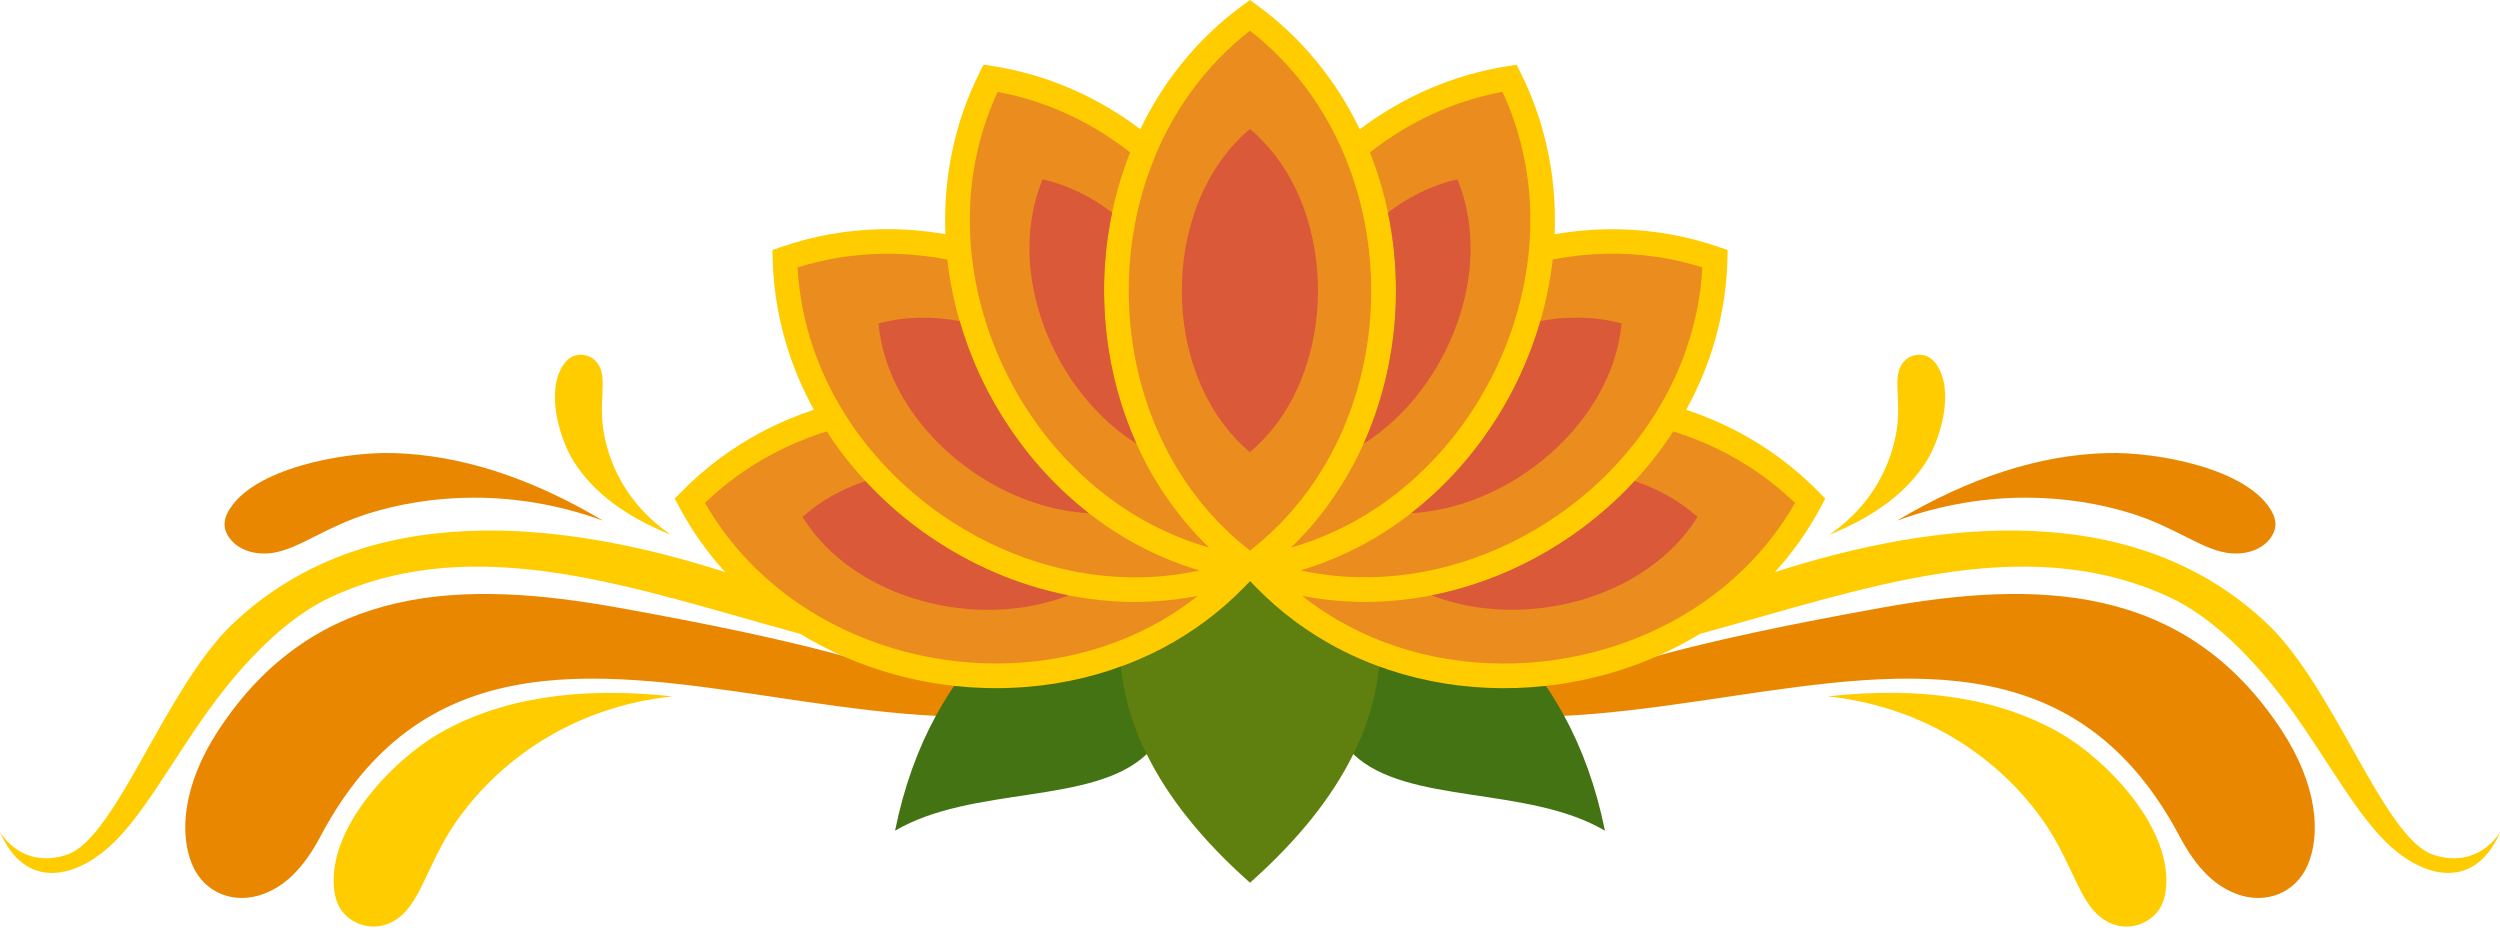
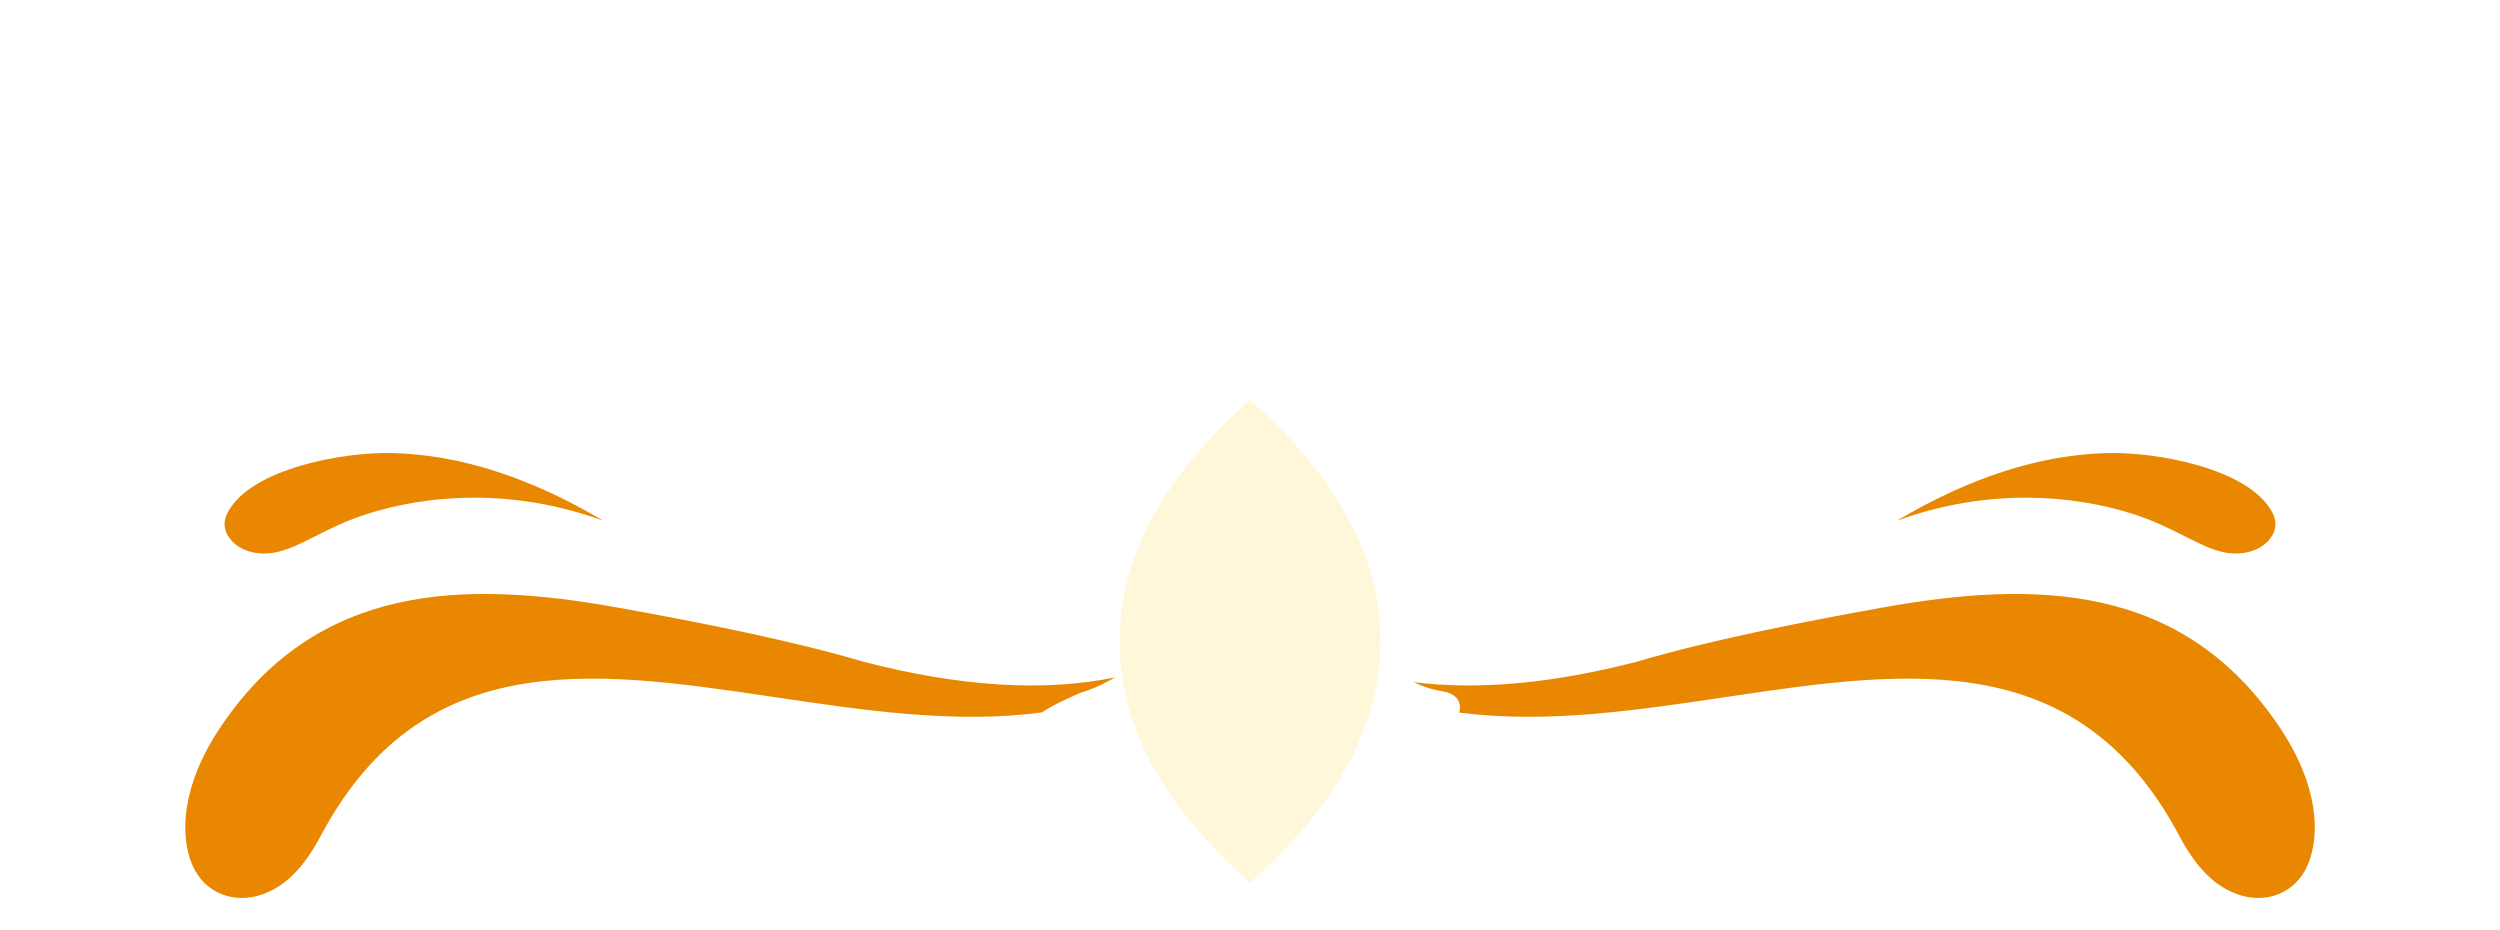
<svg xmlns="http://www.w3.org/2000/svg" height="152.1" preserveAspectRatio="xMidYMid meet" version="1.0" viewBox="0.0 0.0 409.0 152.1" width="409.0" zoomAndPan="magnify">
  <g id="change1_1">
    <path clip-rule="evenodd" d="M170.45,116.55c-28.9,3.89-61.14-9.46-86.68-4.34 c-12.32,2.47-23.08,9.23-31.16,24.28c-3.07,5.9-6.24,8.57-9.58,9.79c-4.74,1.73-9.59-0.19-11.55-4.74 c-2.19-5.08-1.59-13.11,4.19-21.97c15.92-24.37,40.36-24.68,65.57-20.14c13.59,2.45,28.4,5.39,39.98,8.82 c15.85,4.11,29.59,4.96,41.23,2.57c-1.39,0.75-2.89,1.66-5.84,2.58C174.46,114.39,172.43,115.23,170.45,116.55L170.45,116.55z M98.68,85.19c-11.93-7.09-23.4-10.78-34.4-11.07c-8.18-0.22-23.16,2.55-26.98,9.63c-1.07,1.97-0.47,3.53,0.61,4.72 c1.43,1.57,3.95,2.42,6.84,1.96c4.25-0.69,8.46-4.22,15.59-6.44C69.8,81.03,83.64,79.7,98.68,85.19z M238.72,116.57 c28.86,3.82,61.02-9.47,86.52-4.36c12.32,2.47,23.08,9.23,31.16,24.28c3.07,5.9,6.24,8.57,9.58,9.79c4.74,1.73,9.59-0.19,11.55-4.74 c2.19-5.08,1.59-13.11-4.19-21.97c-15.92-24.37-40.36-24.68-65.57-20.14c-13.59,2.45-28.4,5.39-39.97,8.82 c-13.75,3.56-25.92,4.68-36.5,3.35c1.13,0.56,2.64,1.17,4.77,1.51C238.65,113.54,239.12,115.29,238.72,116.57L238.72,116.57z M310.32,85.19c11.93-7.09,23.4-10.78,34.4-11.07c8.18-0.22,23.16,2.55,26.98,9.63c1.07,1.97,0.47,3.53-0.61,4.72 c-1.43,1.57-3.95,2.42-6.84,1.96c-4.25-0.69-8.46-4.22-15.59-6.44C339.2,81.03,325.36,79.7,310.32,85.19z" fill="#E98800" fill-rule="evenodd" />
  </g>
  <g id="change2_1">
-     <path d="M221.44,123.41c-0.01-0.01-0.02-0.03-0.04-0.04c-3.42,6.95-8.91,13.94-16.9,21.04 c-7.99-7.1-13.48-14.09-16.9-21.04c-0.01,0.01-0.02,0.03-0.04,0.04c-8.76,8.31-28.47,5.06-41.13,12.49 c2.9-14.32,9.13-25.04,17.89-33.35c6.03-5.72,13.27-10.3,22.11-13.5c3.27-7.79,9.1-15.64,18.07-23.61 c8.97,7.97,14.8,15.81,18.07,23.61c8.85,3.2,16.08,7.78,22.11,13.5c8.76,8.31,14.99,19.02,17.89,33.35 C249.91,128.47,230.2,131.73,221.44,123.41z" fill="#437312" />
-   </g>
+     </g>
  <g id="change3_1">
    <path clip-rule="evenodd" d="M204.5,65.44 c-15.07,13.39-21.34,26.44-21.34,39.48c-0.01,13.05,6.26,26.09,21.34,39.49c15.08-13.4,21.35-26.44,21.35-39.49 C225.84,91.88,219.57,78.83,204.5,65.44z" fill="#FC0" fill-opacity=".149" fill-rule="evenodd" />
  </g>
  <g id="change3_2">
-     <path d="M109.98,113.92L109.98,113.92c-17.08,1.88-28.39,11.01-34.73,19.62c-4.76,6.48-6.04,12.89-9.33,16.01 c-2.24,2.13-5.05,2.52-7.4,1.49c-1.78-0.78-3.38-2.26-3.8-5.13c-1.51-10.3,9.81-21.73,17.2-25.96 C81.86,114.26,94.54,112.25,109.98,113.92z M397.95,139.79c-7.99-2.83-16.01-27.22-26.91-37.63c-21.81-20.83-54.18-17.09-80.67-8.56 c2.9-3.2,5.46-6.78,7.55-10.73l0.69-1.3l-1.02-1.04c-3.92-4.02-8.37-7.29-13.12-9.82c-2.77-1.47-5.65-2.69-8.6-3.67 c1.5-2.73,2.78-5.58,3.81-8.54c1.76-5.09,2.8-10.51,2.93-16.13l0.03-1.46l-1.38-0.48c-5.31-1.84-10.74-2.77-16.14-2.91 c-3.63-0.09-7.24,0.19-10.78,0.8c0.14-3.6-0.05-7.21-0.6-10.8c-0.83-5.33-2.46-10.6-4.97-15.62v0l-0.66-1.31l-1.45,0.23 c-8.82,1.37-17.08,4.97-24.2,10.33c-3.87-8.04-9.54-15-16.77-20.27L204.5,0l-1.18,0.86c-7.22,5.27-12.9,12.24-16.77,20.27 c-7.12-5.37-15.36-8.96-24.19-10.33l-1.45-0.22l-0.66,1.31c-4.11,8.21-5.95,17.26-5.58,26.42c-3.55-0.61-7.16-0.89-10.78-0.8 c-5.39,0.13-10.83,1.07-16.13,2.91l-1.39,0.48l0.04,1.46c0.13,5.62,1.16,11.03,2.93,16.13c1.03,2.96,2.31,5.82,3.81,8.54 c-2.95,0.98-5.83,2.2-8.6,3.67c-4.76,2.53-9.2,5.8-13.13,9.82l-1.03,1.05l0.69,1.3c2.1,3.95,4.65,7.53,7.56,10.73 c-26.49-8.52-58.86-12.28-80.67,8.56c-10.89,10.41-18.92,34.8-26.91,37.63c-3.87,1.37-8.21,0.63-11.05-3.63 c4.11,9.37,12.02,7.55,17.75,2.47c5.52-4.88,10.33-14.11,16.4-22.49c5.77-7.97,12.74-15.14,20.08-18.51 c24.02-11.02,50.04-1.16,76.69,6.07c7.04,4.29,14.97,7.08,23.13,8.25c12.33,1.77,25.2-0.13,36.3-6.01c4.76-2.53,9.2-5.79,13.13-9.82 l1.03-1.05l1.02,1.05c3.92,4.02,8.37,7.29,13.13,9.82c11.1,5.89,23.98,7.78,36.3,6.01c8.16-1.17,16.08-3.96,23.13-8.25 c26.65-7.23,52.67-17.09,76.69-6.07c7.35,3.37,14.31,10.54,20.08,18.51c6.06,8.38,10.88,17.6,16.4,22.49 c5.73,5.08,13.64,6.89,17.75-2.47C406.15,140.42,401.81,141.16,397.95,139.79z M337.07,119.95c-9.93-5.7-22.62-7.71-38.05-6.03l0,0 c17.08,1.88,28.39,11.01,34.73,19.62c4.76,6.48,6.04,12.89,9.33,16.01c2.24,2.13,5.04,2.52,7.4,1.49c1.78-0.78,3.38-2.26,3.8-5.13 C355.78,135.61,344.46,124.18,337.07,119.95z M315.15,75.49c2.34-3.72,4.73-11.69,1.54-16.02c-0.89-1.21-1.98-1.49-2.98-1.42 c-1.32,0.1-2.51,0.96-3.01,2.47c-0.74,2.22,0.24,5.46-0.36,9.57c-0.8,5.46-3.74,12.38-11.07,17.39l0,0 C306.71,84.5,312.01,80.5,315.15,75.49z M109.74,87.48C109.74,87.48,109.74,87.48,109.74,87.48 C109.74,87.48,109.74,87.48,109.74,87.48L109.74,87.48z M109.74,87.48c-7.33-5.01-10.28-11.92-11.07-17.39 c-0.6-4.11,0.38-7.35-0.36-9.57c-0.5-1.51-1.69-2.38-3.01-2.47c-1-0.07-2.09,0.21-2.98,1.42c-3.19,4.33-0.8,12.29,1.54,16.02 C97,80.5,102.29,84.5,109.74,87.48z" fill="#FC0" />
-   </g>
+     </g>
  <g id="change4_1">
-     <path clip-rule="evenodd" d="M186.98,98.46 c-12.56,0.3-24.92-3.76-35.15-10.85c-6.55-4.54-12.24-10.33-16.57-17.03c-3.04,0.95-6,2.17-8.84,3.67 c-3.98,2.11-7.72,4.78-11.08,8.02c2.32,4.05,5.15,7.67,8.38,10.81c8.36,8.15,19.38,13.21,30.91,14.87 c11.52,1.65,23.53-0.1,33.84-5.57c2.62-1.39,5.14-3.03,7.51-4.9C192.98,98.07,189.98,98.39,186.98,98.46z M273.74,70.58 c-4.33,6.69-10.02,12.49-16.57,17.02c-10.23,7.1-22.59,11.16-35.15,10.86c-2.99-0.07-6-0.39-8.99-0.98 c2.37,1.88,4.89,3.51,7.51,4.91c10.31,5.47,22.31,7.22,33.84,5.57c11.52-1.65,22.55-6.71,30.91-14.87 c3.22-3.14,6.06-6.76,8.38-10.81c-3.36-3.24-7.1-5.91-11.08-8.02C279.75,72.75,276.79,71.53,273.74,70.58L273.74,70.58z M254.02,42.45c-0.83,7.43-3.07,14.68-6.5,21.32c-0.19,0.37-0.38,0.74-0.58,1.1c-0.42,0.77-0.85,1.53-1.3,2.28 c-0.48,0.8-0.97,1.59-1.49,2.37c-5.63,8.54-13.36,15.7-22.59,20.32c-2.8,1.4-5.74,2.57-8.8,3.47c3.11,0.68,6.23,1.05,9.35,1.12 c11.67,0.28,23.19-3.52,32.76-10.15c5.77-4,10.82-9.03,14.77-14.81c0.8-1.17,1.55-2.37,2.25-3.6c1.59-2.77,2.92-5.68,3.97-8.71 c1.48-4.26,2.4-8.76,2.65-13.42c-4.45-1.4-8.99-2.11-13.5-2.22C261.32,41.44,257.63,41.76,254.02,42.45L254.02,42.45z M224.12,24.93 c2.84,7.17,4.26,14.89,4.26,22.6c0,0.66-0.01,1.33-0.03,1.99c-0.03,0.88-0.07,1.76-0.14,2.65c-0.07,0.94-0.16,1.88-0.27,2.82 c-0.83,6.92-2.82,13.7-5.97,19.93c-0.77,1.52-1.61,3.01-2.51,4.46c-0.69,1.1-1.42,2.18-2.18,3.23c-1.81,2.48-3.84,4.82-6.09,6.98 c0.6-0.17,1.2-0.35,1.79-0.55c2.35-0.77,4.62-1.7,6.79-2.79c7.1-3.55,13.24-8.74,18.13-14.95c0.71-0.9,1.4-1.83,2.05-2.77 c0.58-0.84,1.14-1.69,1.68-2.55c0.82-1.32,1.59-2.68,2.3-4.06c2.99-5.79,5.01-12.07,5.91-18.5c0.1-0.72,0.19-1.43,0.26-2.15 c0.07-0.71,0.13-1.41,0.17-2.12c0.22-3.68,0.06-7.37-0.51-11.04c-0.69-4.45-1.99-8.86-3.96-13.09c-4.58,0.86-8.93,2.35-12.96,4.37 C229.74,20.95,226.83,22.81,224.12,24.93L224.12,24.93z M184.66,47.54c0,1.82,0.08,3.63,0.25,5.44c0.1,1.03,0.22,2.06,0.37,3.09 c0.17,1.17,0.38,2.33,0.62,3.48c1.56,7.43,4.59,14.54,9.08,20.7c1.39,1.9,2.92,3.72,4.59,5.43c0.49,0.5,0.99,0.99,1.5,1.47 c0.3,0.28,0.61,0.56,0.92,0.84c0.33,0.29,0.66,0.58,0.99,0.86c0.41,0.35,0.83,0.69,1.25,1.02c0.01,0.01,0.02,0.02,0.03,0.03 c0.07,0.06,0.15,0.12,0.23,0.18c0.08-0.06,0.15-0.12,0.23-0.18c0.01-0.01,0.02-0.02,0.03-0.02c0.42-0.34,0.84-0.68,1.25-1.02 c0.34-0.28,0.66-0.57,0.99-0.86c0.31-0.28,0.62-0.56,0.92-0.84c0.51-0.48,1.01-0.97,1.5-1.47c1.67-1.71,3.21-3.53,4.6-5.43 c4.49-6.16,7.52-13.26,9.08-20.69c0.24-1.15,0.45-2.32,0.62-3.48c0.15-1.02,0.27-2.05,0.37-3.08c0.17-1.81,0.25-3.63,0.25-5.45 c0-6.76-1.16-13.52-3.48-19.84c-0.25-0.67-0.51-1.34-0.78-2.01c-0.27-0.65-0.55-1.3-0.84-1.94c-1.44-3.13-3.18-6.12-5.22-8.92 c-2.66-3.64-5.83-6.96-9.52-9.83c-3.68,2.87-6.86,6.19-9.52,9.83c-2.04,2.8-3.78,5.79-5.22,8.92c-0.29,0.64-0.58,1.29-0.84,1.94 c-0.27,0.66-0.53,1.33-0.78,2.01C185.82,34.02,184.66,40.77,184.66,47.54L184.66,47.54z M167.37,65.98c0.54,0.87,1.1,1.72,1.68,2.55 c0.66,0.94,1.34,1.87,2.05,2.77c4.89,6.21,11.04,11.4,18.14,14.95c2.18,1.09,4.44,2.02,6.79,2.79c0.59,0.19,1.19,0.38,1.79,0.55 c-2.25-2.17-4.28-4.51-6.09-6.98c-0.77-1.05-1.5-2.13-2.18-3.23c-0.91-1.45-1.74-2.93-2.51-4.45c-3.15-6.23-5.14-13.01-5.97-19.94 c-0.11-0.94-0.2-1.88-0.27-2.82c-0.07-0.88-0.11-1.76-0.14-2.65c-0.02-0.66-0.03-1.32-0.03-1.99c0-7.71,1.42-15.43,4.26-22.6 c-2.71-2.12-5.63-3.98-8.72-5.53c-4.03-2.02-8.37-3.51-12.96-4.37c-1.96,4.24-3.26,8.64-3.95,13.09c-0.57,3.66-0.73,7.36-0.51,11.03 c0.04,0.71,0.1,1.41,0.17,2.12c0.07,0.72,0.16,1.44,0.26,2.15c0.89,6.43,2.92,12.71,5.91,18.5 C165.79,63.31,166.55,64.66,167.37,65.98L167.37,65.98z M154.13,84.29c9.57,6.63,21.09,10.43,32.76,10.15 c3.11-0.07,6.24-0.44,9.35-1.12c-3.06-0.9-6-2.07-8.8-3.47c-9.23-4.62-16.96-11.78-22.59-20.32c-0.51-0.78-1.01-1.57-1.49-2.37 c-0.45-0.75-0.88-1.51-1.3-2.28c-0.2-0.36-0.39-0.73-0.58-1.1c-3.42-6.64-5.67-13.9-6.5-21.32c-3.61-0.69-7.3-1.02-11-0.93 c-4.51,0.11-9.04,0.83-13.5,2.22c0.26,4.66,1.17,9.16,2.65,13.42c1.05,3.03,2.39,5.94,3.97,8.71c0.35,0.61,0.71,1.21,1.08,1.81 c0.38,0.61,0.77,1.2,1.17,1.79C143.3,75.26,148.36,80.29,154.13,84.29L154.13,84.29z" fill="#D95938" fill-opacity=".549" fill-rule="evenodd" />
-   </g>
+     </g>
  <g id="change4_2">
-     <path clip-rule="evenodd" d="M267.43,78.7c-3.08,3.33-6.53,6.32-10.26,8.9 c-6.88,4.78-14.74,8.18-22.97,9.8c14.94,5.8,35.1,0.7,43.52-12.84C274.75,81.92,271.23,79.97,267.43,78.7L267.43,78.7z M151.83,87.61c-3.73-2.58-7.18-5.57-10.25-8.9c-3.81,1.27-7.33,3.21-10.29,5.86c8.41,13.54,28.57,18.63,43.51,12.84 C166.57,95.79,158.72,92.39,151.83,87.61L151.83,87.61z M161.48,63.78c-1.85-3.59-3.36-7.37-4.48-11.25 c-4.45-0.84-8.97-0.77-13.28,0.4c0.37,3.96,1.62,7.78,3.55,11.3c0.36,0.66,0.74,1.31,1.15,1.94c0.42,0.66,0.87,1.32,1.34,1.96 c2.61,3.55,5.91,6.69,9.62,9.21c4.91,3.35,10.54,5.62,16.25,6.39c0.84,0.11,1.67,0.19,2.51,0.24c-5.19-4.04-9.67-8.95-13.28-14.44 c-0.51-0.78-1.01-1.57-1.49-2.37c-0.45-0.75-0.88-1.51-1.3-2.28C161.87,64.51,161.67,64.15,161.48,63.78L161.48,63.78z M180.62,47.54c0-4.28,0.44-8.57,1.31-12.76c-3.39-2.6-7.23-4.51-11.35-5.44c-1.72,4.12-2.37,8.61-2.12,13.12 c0.04,0.77,0.11,1.54,0.21,2.3c0.1,0.81,0.22,1.61,0.38,2.41c0.92,4.79,2.79,9.48,5.4,13.67c2.27,3.63,5.1,6.89,8.35,9.51 c1,0.81,2.04,1.55,3.12,2.23c-2.51-5.57-4.12-11.53-4.85-17.59c-0.11-0.94-0.2-1.88-0.27-2.82c-0.07-0.88-0.11-1.76-0.14-2.65 C180.63,48.86,180.62,48.2,180.62,47.54z M213,33.24c-0.28-0.71-0.58-1.41-0.91-2.1c-1.83-3.87-4.36-7.32-7.6-10.04 c-3.24,2.72-5.77,6.17-7.6,10.04c-0.32,0.69-0.63,1.39-0.91,2.1c-0.29,0.74-0.56,1.5-0.8,2.27c-1.4,4.4-2,9.14-1.8,13.83 c0.22,5.15,1.42,10.24,3.58,14.75c0.41,0.85,0.85,1.68,1.32,2.48c0.59,1,1.24,1.96,1.93,2.89c0.64,0.85,1.33,1.66,2.06,2.43 c0.7,0.73,1.43,1.43,2.21,2.08c0.78-0.65,1.51-1.35,2.21-2.08c0.73-0.77,1.42-1.58,2.06-2.43c0.7-0.92,1.34-1.88,1.93-2.88 c0.47-0.8,0.91-1.63,1.32-2.48c2.16-4.52,3.36-9.61,3.58-14.76c0.21-4.69-0.39-9.43-1.79-13.83C213.57,34.74,213.3,33.98,213,33.24 L213,33.24z M238.42,29.34c-4.12,0.93-7.96,2.84-11.35,5.44c0.88,4.19,1.31,8.48,1.31,12.76c0,0.66-0.01,1.33-0.03,1.99 c-0.03,0.88-0.07,1.76-0.14,2.65c-0.07,0.94-0.16,1.88-0.27,2.82c-0.73,6.06-2.35,12.02-4.85,17.59c1.08-0.68,2.12-1.42,3.12-2.23 c3.25-2.62,6.08-5.87,8.34-9.51c2.61-4.19,4.49-8.88,5.4-13.67c0.15-0.8,0.28-1.61,0.38-2.41c0.09-0.77,0.16-1.54,0.21-2.3 C240.79,37.95,240.14,33.46,238.42,29.34L238.42,29.34z M265.29,52.92c-4.31-1.17-8.84-1.23-13.28-0.4 c-1.13,3.88-2.63,7.66-4.49,11.25c-0.19,0.37-0.38,0.74-0.58,1.1c-0.42,0.77-0.85,1.53-1.3,2.28c-0.48,0.8-0.97,1.59-1.49,2.37 c-3.61,5.48-8.09,10.4-13.28,14.43c0.84-0.04,1.67-0.12,2.51-0.24c5.7-0.76,11.33-3.04,16.24-6.38c3.71-2.53,7.01-5.66,9.62-9.22 c0.47-0.64,0.92-1.29,1.34-1.96c0.41-0.64,0.79-1.29,1.15-1.94C263.66,60.71,264.92,56.89,265.29,52.92L265.29,52.92z" fill="#D95938" fill-rule="evenodd" />
-   </g>
+     </g>
</svg>